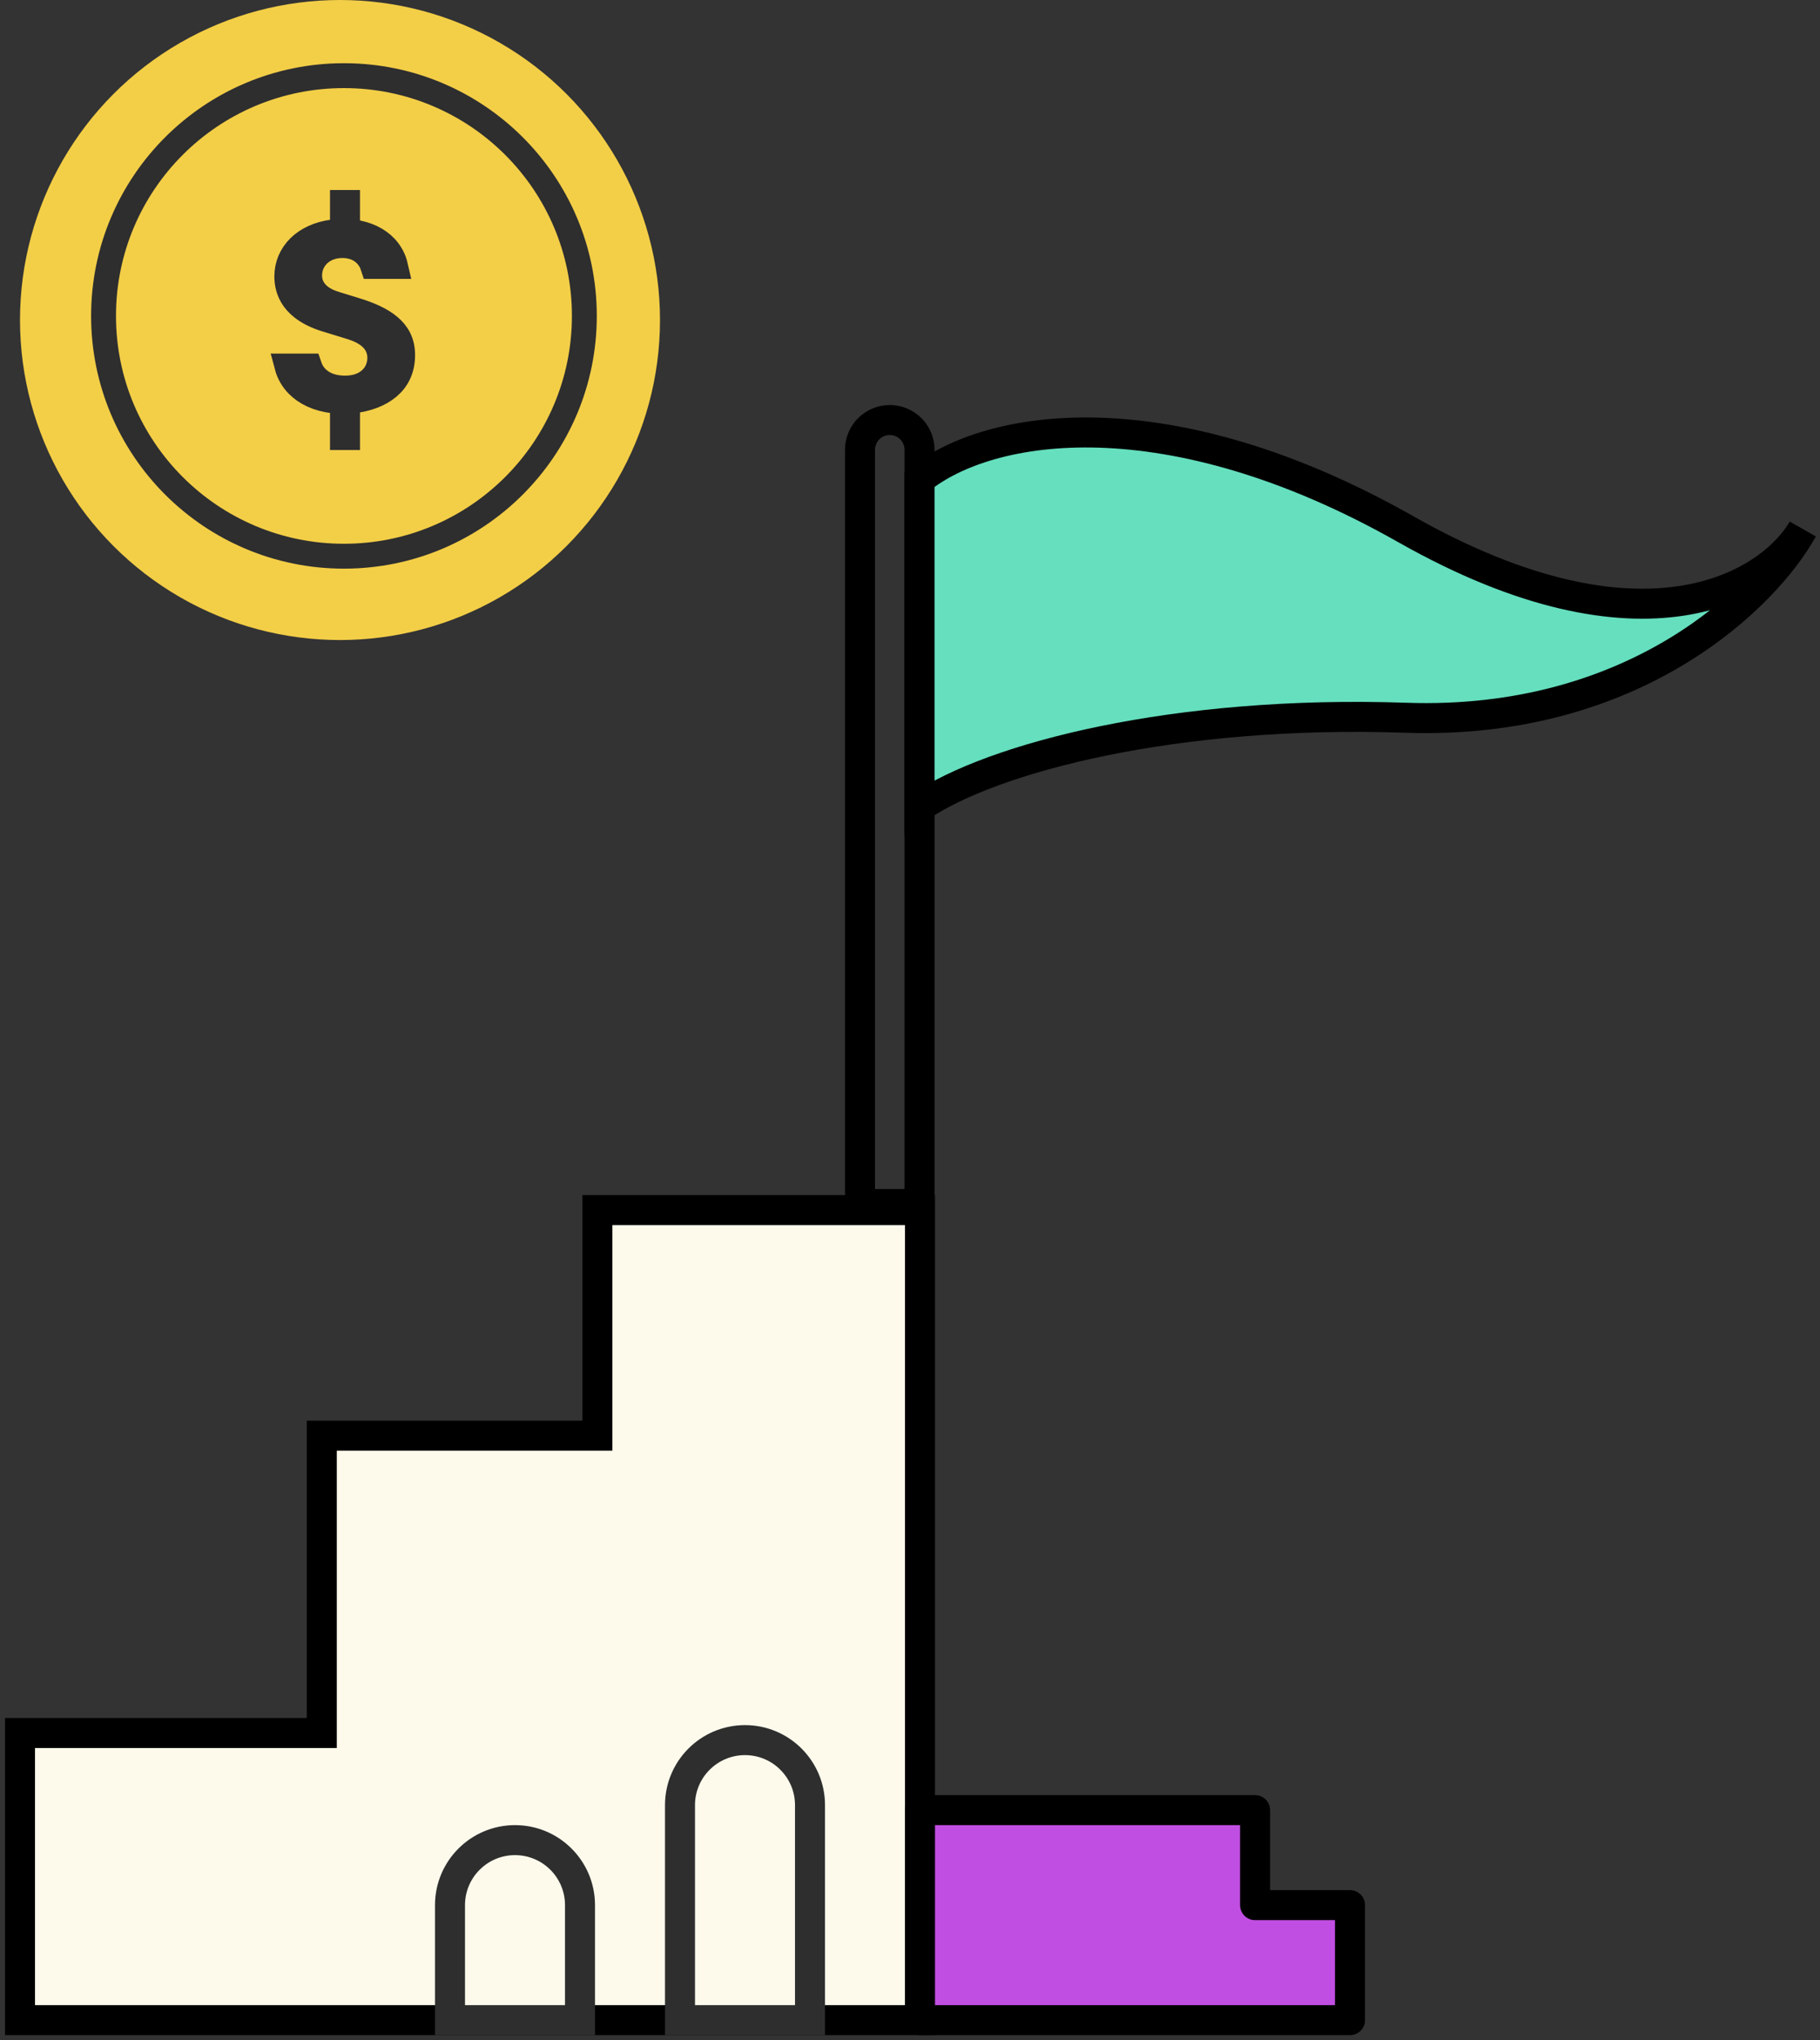
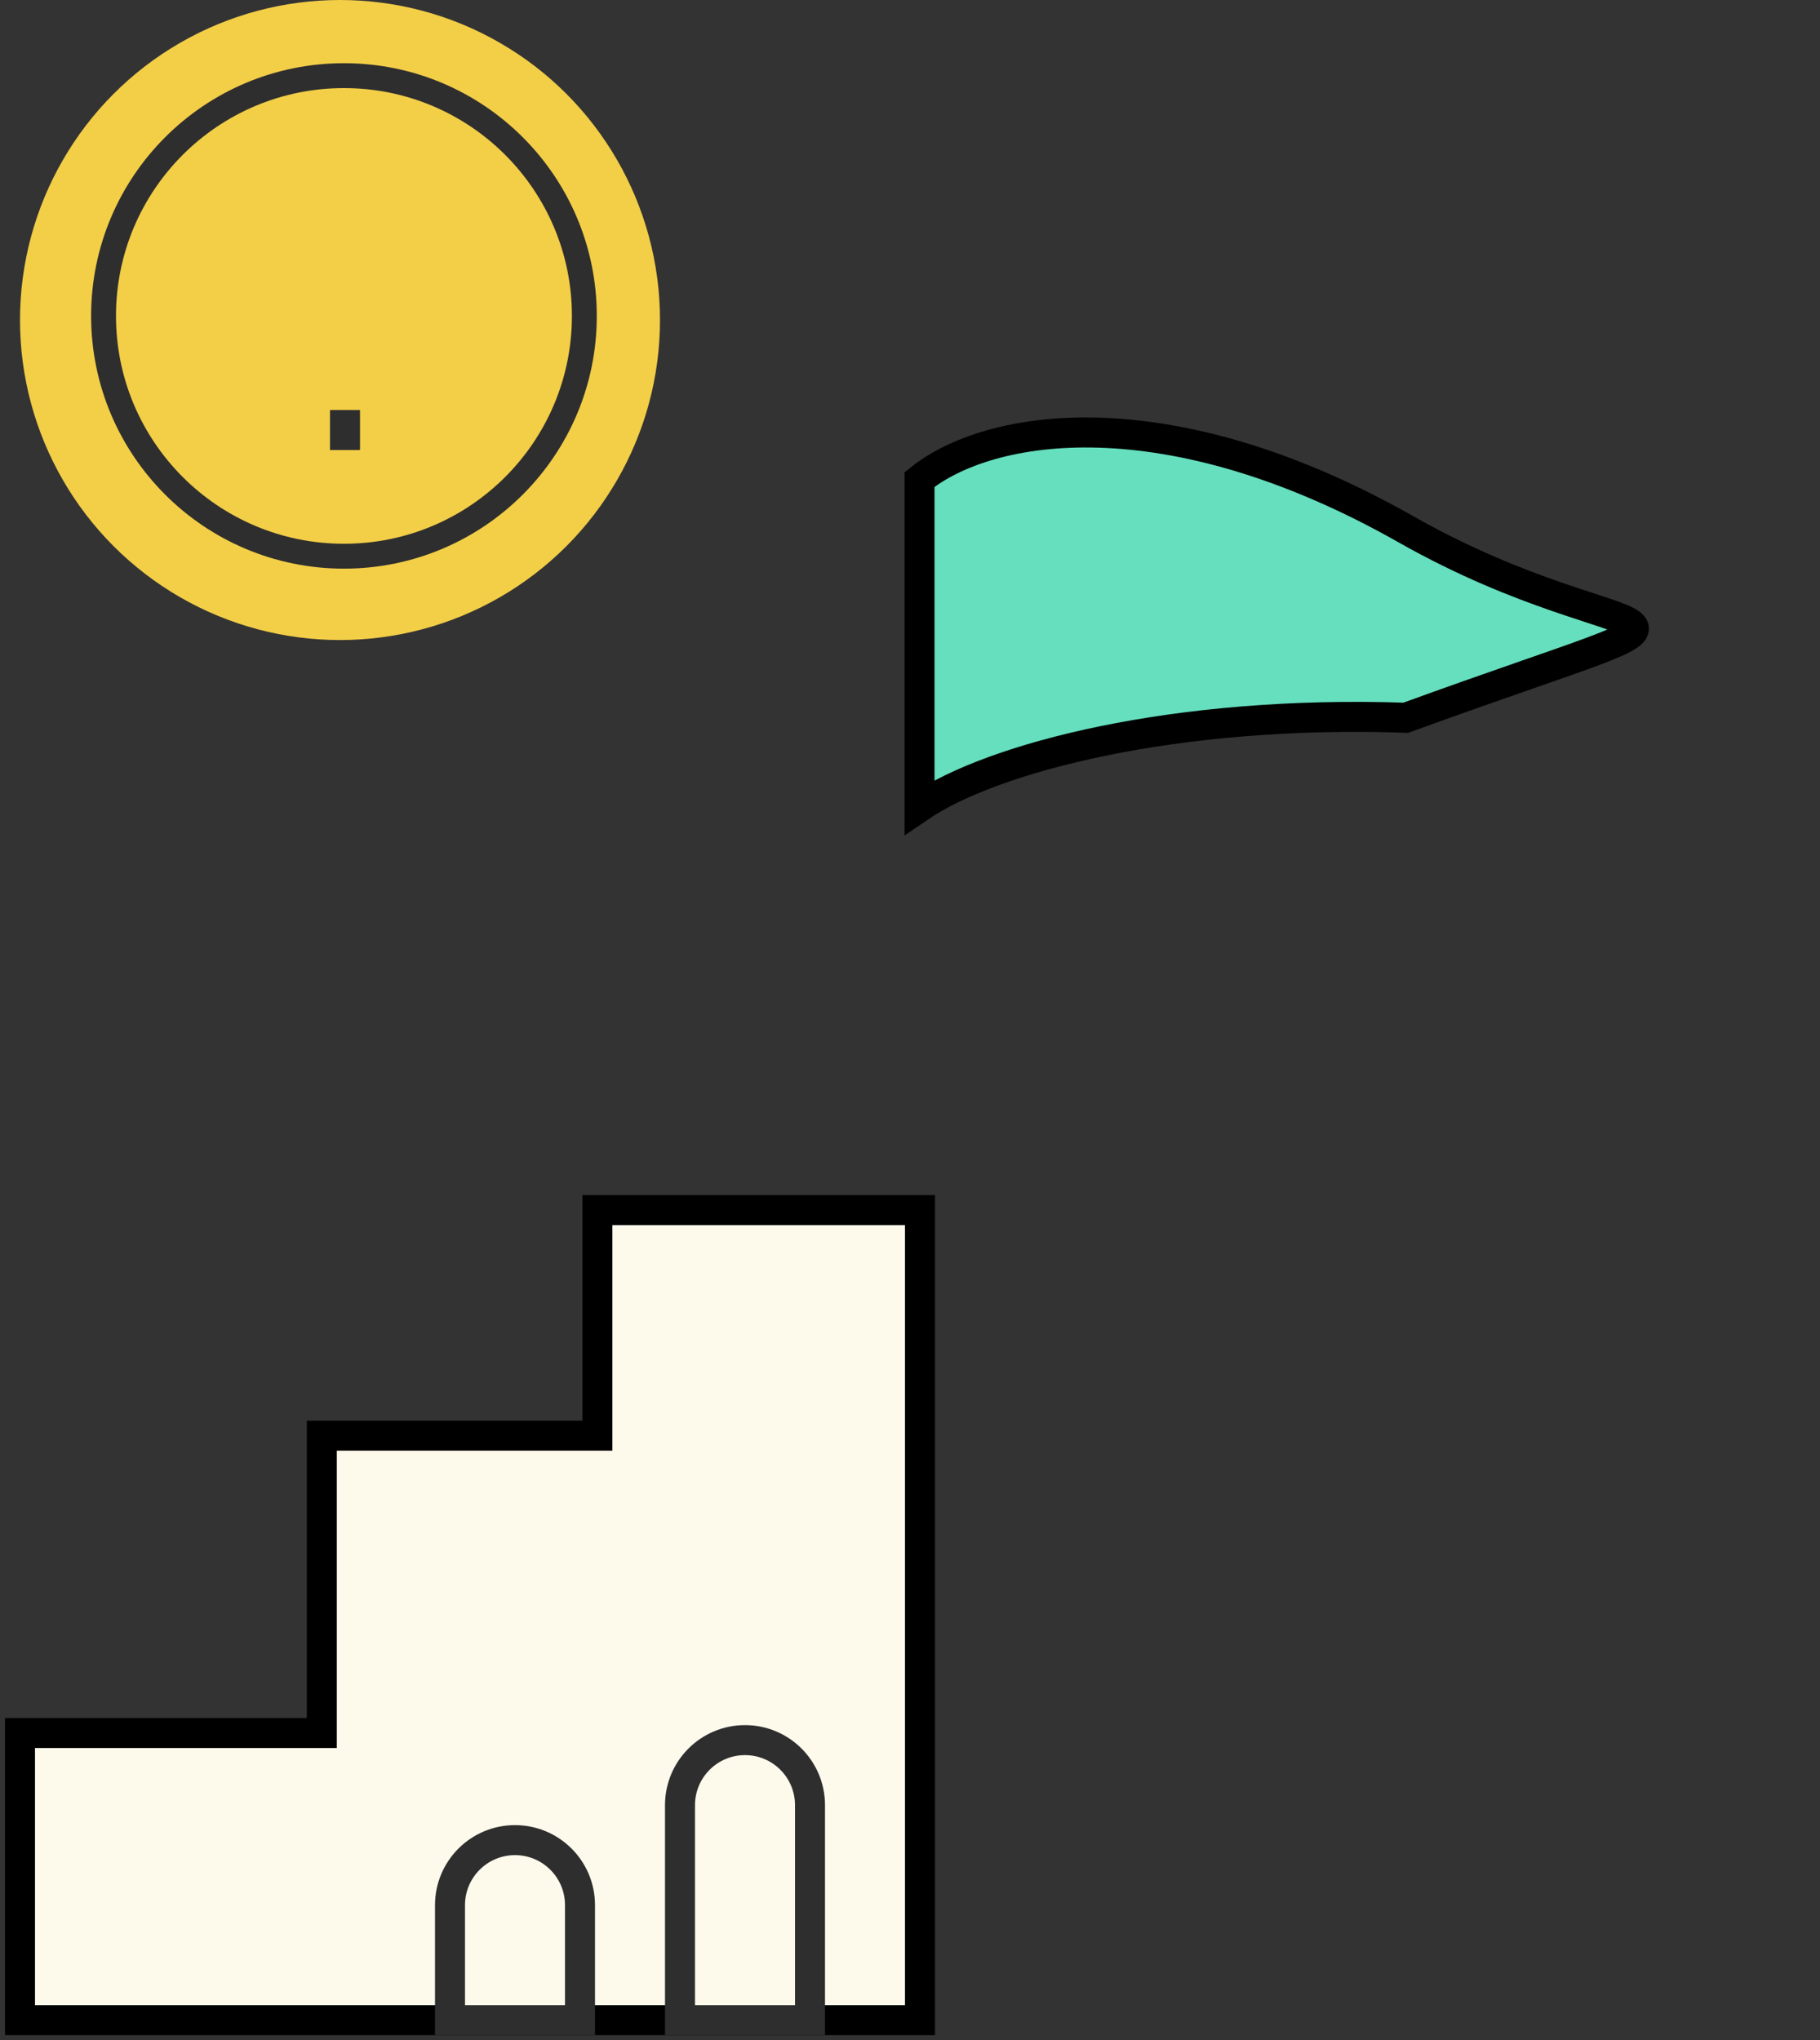
<svg xmlns="http://www.w3.org/2000/svg" width="182" height="204" viewBox="0 0 182 204" fill="none">
  <rect x="0" y="0" width="182" height="204" fill="#333333" stroke="none" />
-   <path d="M86 44.977C86 43.333 87.333 42 88.977 42V42C90.621 42 91.954 43.333 91.954 44.977V120.394H86V44.977Z" stroke="black" stroke-width="3" />
-   <path d="M140.577 52.916C116.761 39.42 98.899 42.331 91.953 47.954V80.701C99.23 75.739 117.555 70.976 140.577 71.77C163.599 72.564 176.632 59.531 180.271 52.916C176.963 58.539 164.393 66.411 140.577 52.916Z" fill="#65DFBE" stroke="black" stroke-width="3" />
+   <path d="M140.577 52.916C116.761 39.42 98.899 42.331 91.953 47.954V80.701C99.23 75.739 117.555 70.976 140.577 71.77C176.963 58.539 164.393 66.411 140.577 52.916Z" fill="#65DFBE" stroke="black" stroke-width="3" />
  <path d="M92 121V202H2V173.291H32.18V143.557H59.738V121H92Z" fill="#FDFAEC" stroke="black" stroke-width="3" stroke-linecap="round" />
  <path d="M81 180.5C81 176.91 78.09 174 74.5 174V174C70.91 174 68 176.91 68 180.5V202H81V180.5Z" fill="#FDFAEC" stroke="#2E2E2E" stroke-width="3" />
  <path d="M58 190.5C58 186.91 55.09 184 51.5 184V184C47.91 184 45 186.91 45 190.5V202H58V190.5Z" fill="#FDFAEC" stroke="#2E2E2E" stroke-width="3" />
  <circle cx="34" cy="32" r="32" fill="#F3CE47" />
  <path d="M58.435 31.591C58.435 44.86 47.673 55.617 34.395 55.617C21.118 55.617 10.355 44.86 10.355 31.591C10.355 18.322 21.118 7.565 34.395 7.565C47.673 7.565 58.435 18.322 58.435 31.591Z" fill="#F3CE47" stroke="#2E2E2E" stroke-width="2.488" />
-   <path d="M31.487 29.108C31.933 29.688 32.638 30.119 33.611 30.407L35.577 31.009C35.578 31.009 35.578 31.009 35.579 31.009C36.901 31.419 38.095 31.926 38.947 32.648C39.749 33.327 40.263 34.203 40.263 35.506C40.263 36.964 39.699 37.988 38.849 38.708C37.963 39.458 36.702 39.928 35.298 40.076L34.227 40.189L33.296 40.078C31.751 39.894 30.562 39.308 29.769 38.504C29.253 37.982 28.88 37.342 28.684 36.599H30.947C31.119 37.103 31.409 37.559 31.834 37.93C32.564 38.566 33.526 38.807 34.517 38.807C35.442 38.807 36.307 38.561 36.964 38.007C37.64 37.436 37.979 36.633 37.979 35.779C37.979 35.242 37.834 34.601 37.324 34.01C36.843 33.452 36.128 33.045 35.199 32.749L35.199 32.749L35.188 32.745L32.94 32.05L32.924 32.045L32.908 32.041C30.959 31.494 29.938 30.677 29.392 29.925C28.841 29.166 28.68 28.347 28.68 27.643C28.68 25.4 30.418 23.557 33.306 23.191L34.289 23.067L35.272 23.191C36.704 23.372 37.813 23.937 38.55 24.719C39.037 25.236 39.391 25.879 39.565 26.641H37.286C37.152 26.23 36.939 25.847 36.631 25.517C36.012 24.853 35.153 24.554 34.243 24.554C33.37 24.554 32.55 24.822 31.932 25.371C31.306 25.927 30.963 26.708 30.963 27.552C30.963 27.903 31.023 28.505 31.487 29.108Z" fill="#2E2E2E" stroke="#2E2E2E" stroke-width="2.488" />
-   <rect x="33" y="19" width="3" height="4" fill="#2E2E2E" />
  <rect x="33" y="41" width="3" height="4" fill="#2E2E2E" />
-   <path d="M92 181H125.507V190.5H135V202H92V181Z" fill="#C14EE2" stroke="black" stroke-width="3" stroke-linejoin="round" />
</svg>